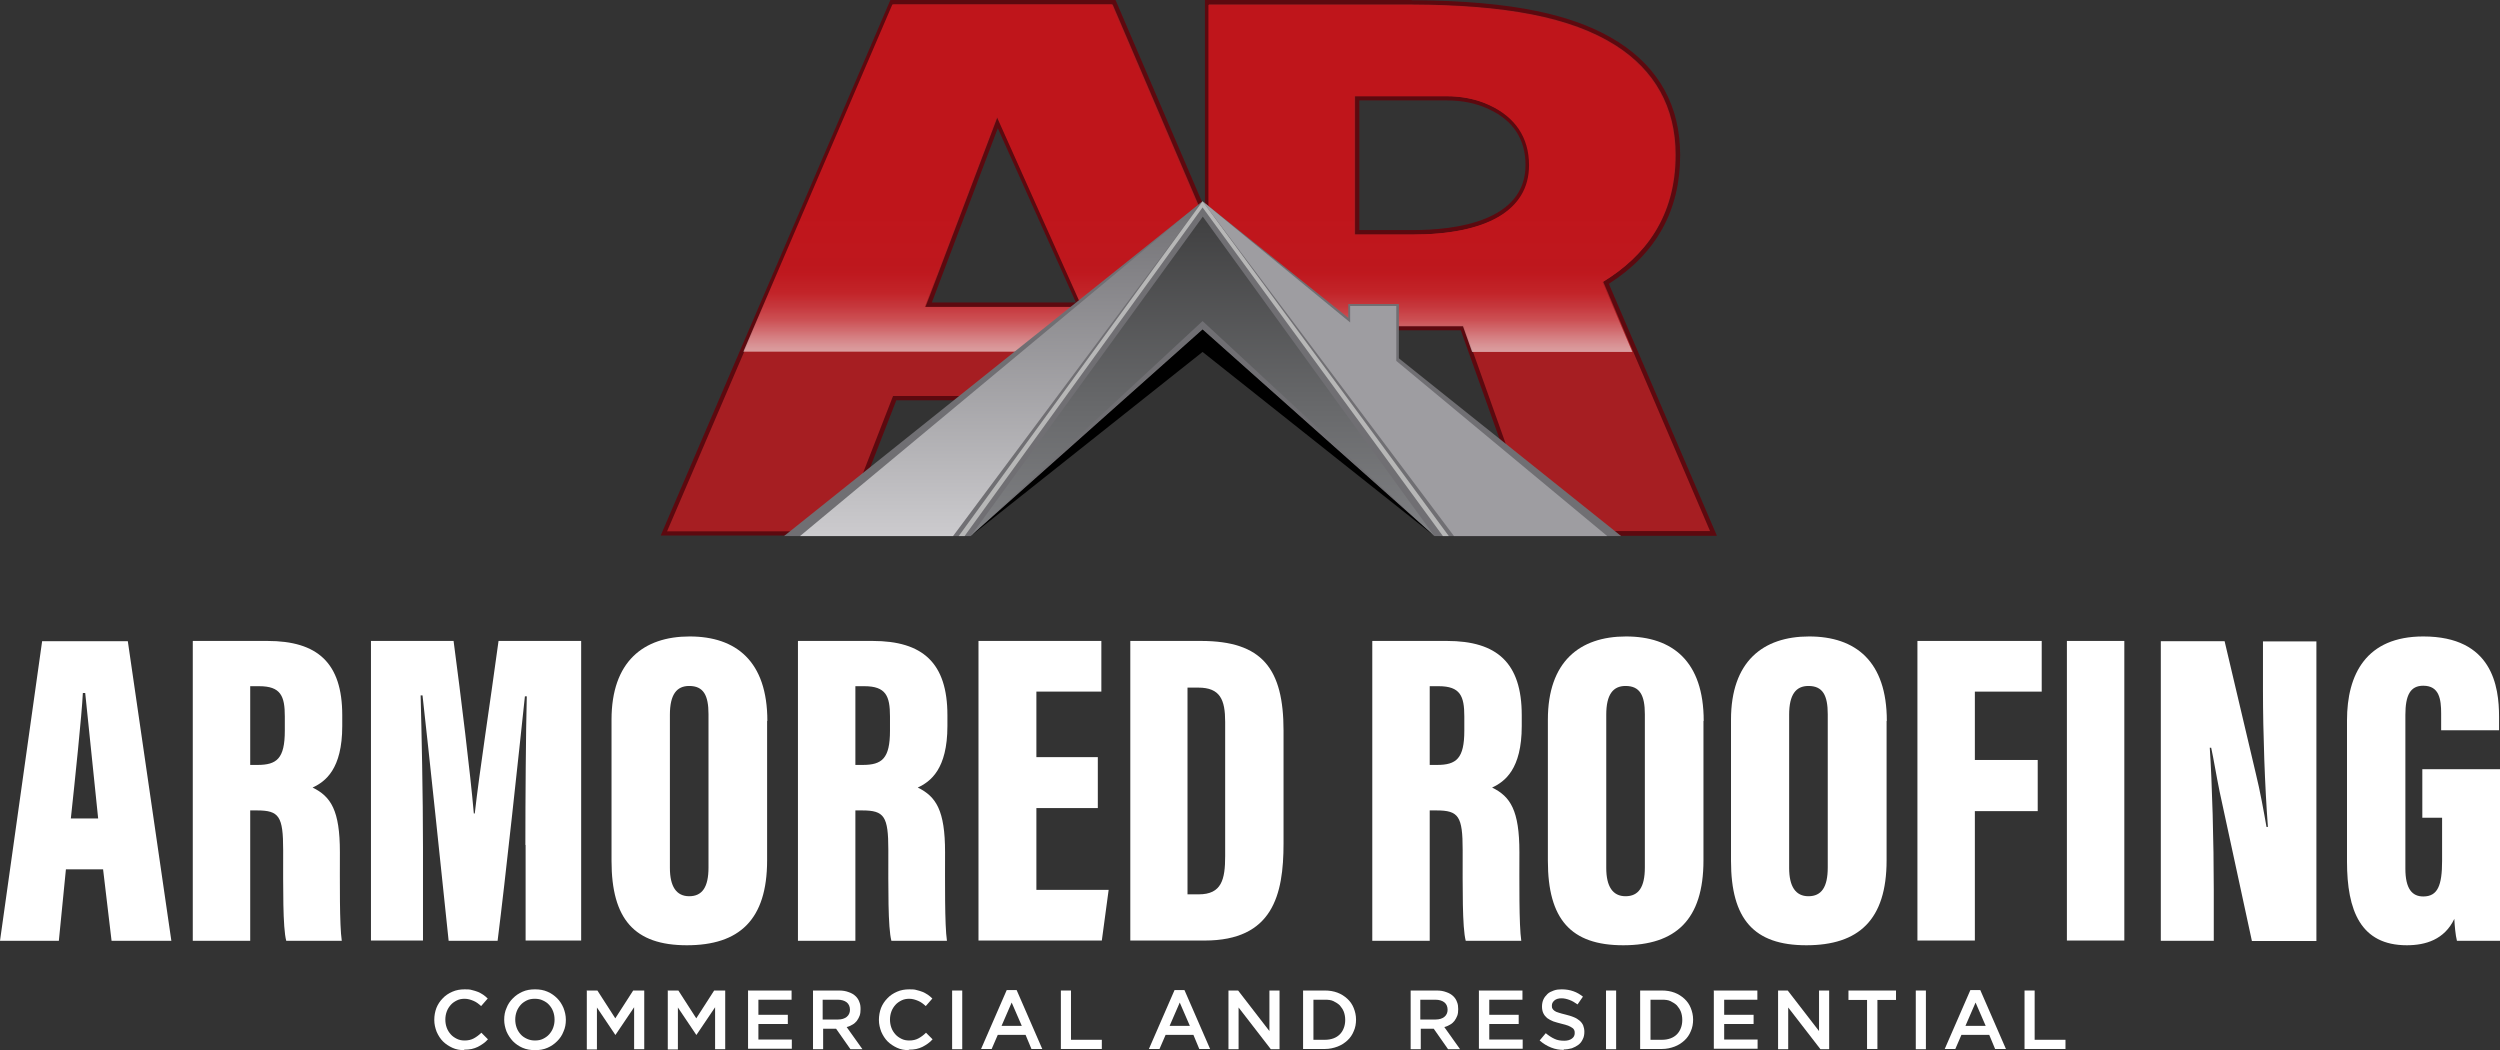
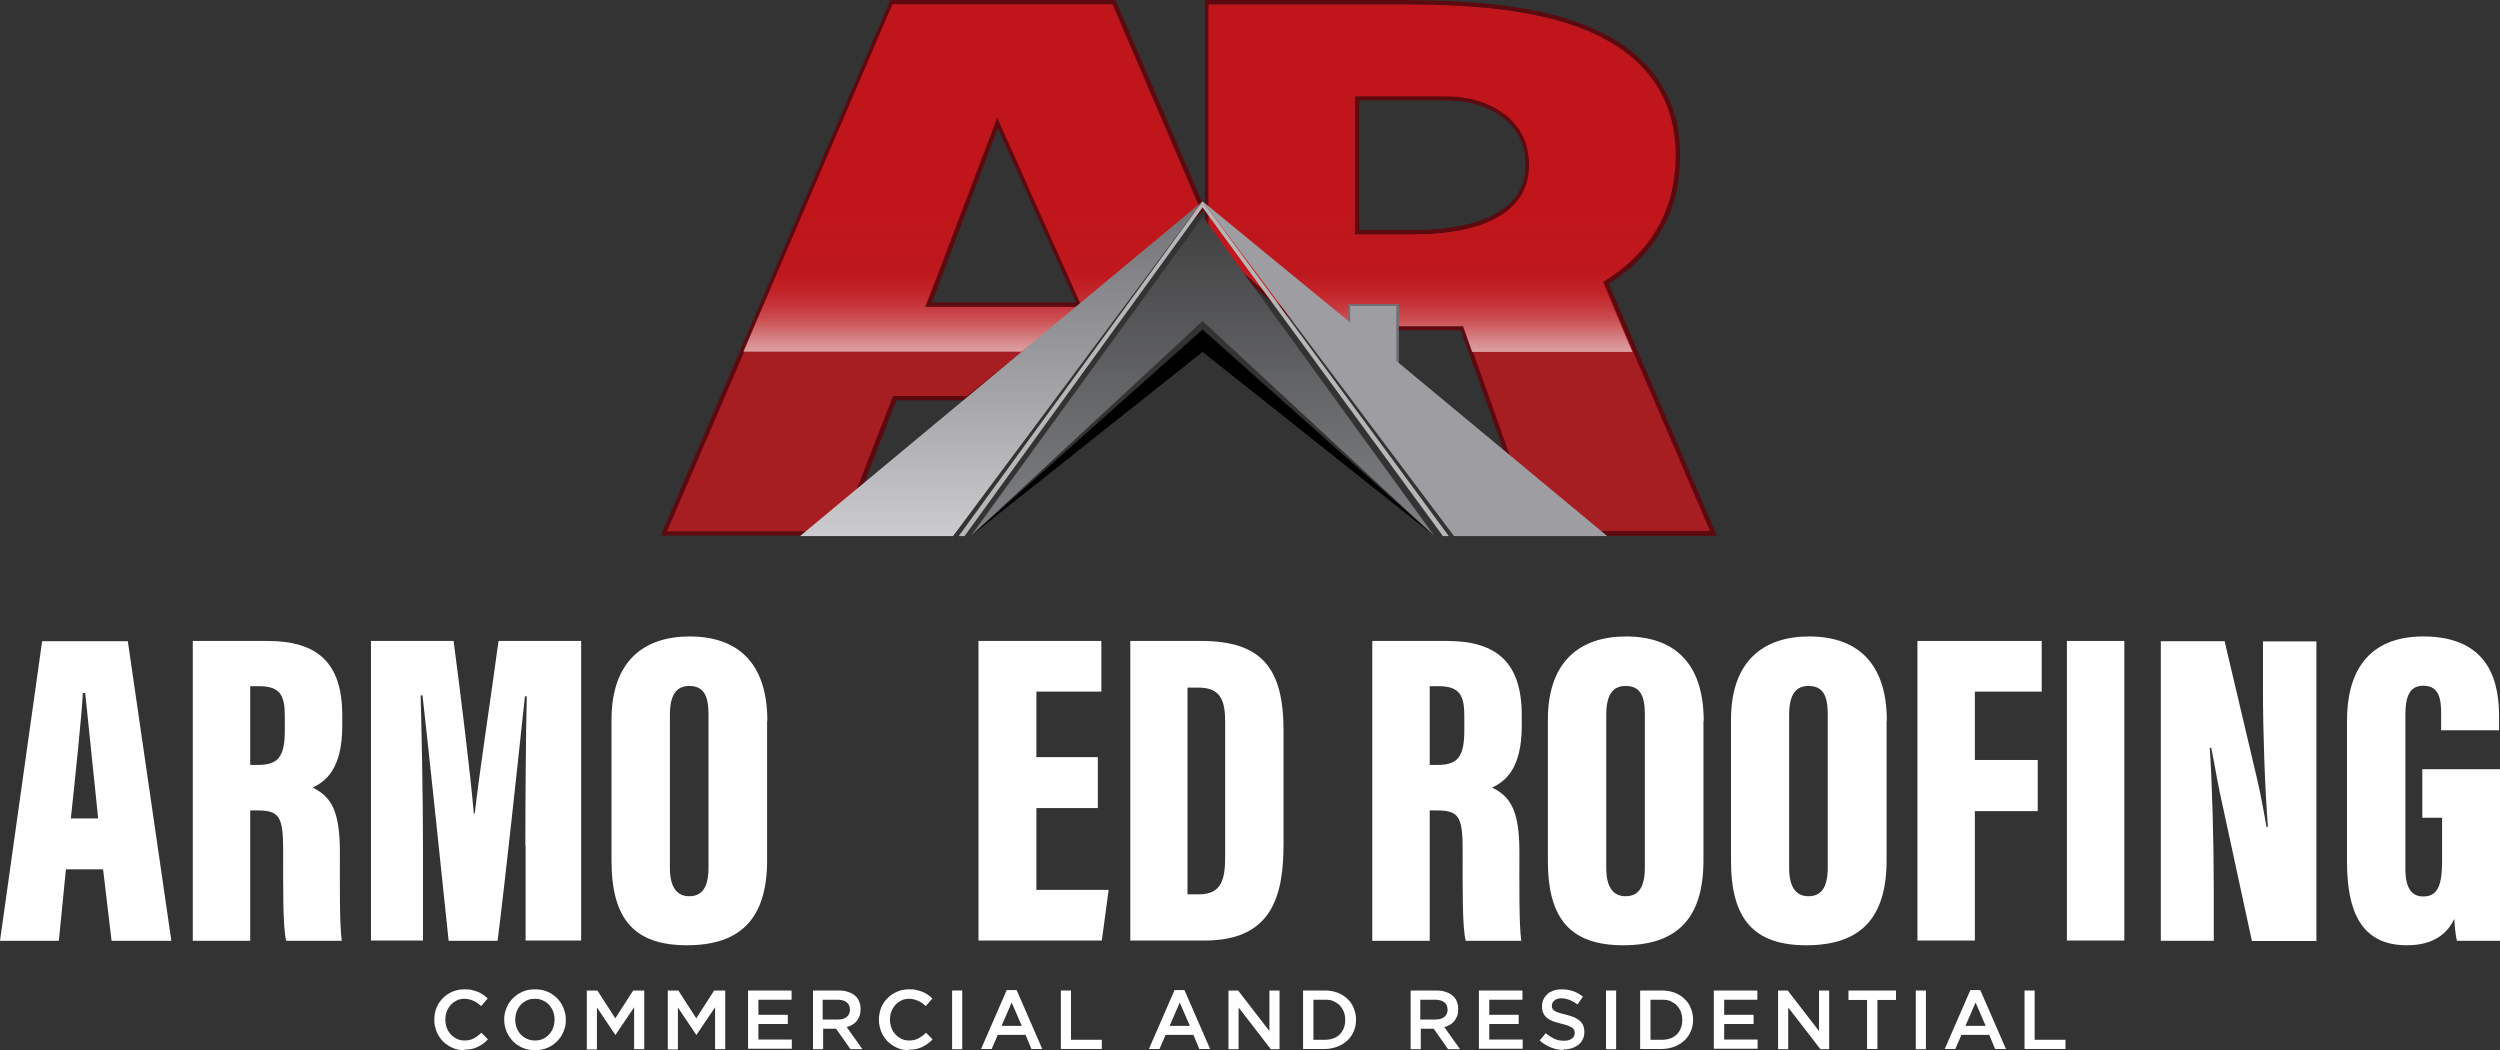
<svg xmlns="http://www.w3.org/2000/svg" width="319" height="134" viewBox="0 0 319 134" fill="none">
  <rect x="0" y="0" width="319" height="134" fill="#333333" stroke="none" />
  <path d="M8.41 110.93L7.509 120.044H0L5.376 81.814H16.309L21.865 120.044H14.236L13.155 110.93H8.41ZM12.524 104.433C12.014 99.56 11.263 92.101 10.873 88.431H10.572C10.452 91.078 9.551 99.68 9.04 104.433H12.524Z" fill="white" />
  <path d="M24.629 81.784H34.12C40.517 81.784 43.671 84.581 43.671 91.258V92.642C43.671 98.146 41.508 99.74 39.886 100.492C42.229 101.635 43.37 103.41 43.37 108.734C43.37 112.404 43.31 118.028 43.611 120.044H36.523C36.072 118.329 36.132 113.336 36.132 108.463C36.132 104.162 35.621 103.41 32.798 103.41H31.927V120.044H24.599V81.814L24.629 81.784ZM31.957 97.605H32.858C35.321 97.605 36.342 96.793 36.342 93.244V91.409C36.342 88.822 35.832 87.559 33.069 87.559H31.927V97.605H31.957Z" fill="white" />
  <path d="M67.038 107.832C67.038 101.936 67.098 93.544 67.218 88.852H66.978C66.167 96.492 64.515 111.952 63.494 120.044H57.246C56.375 111.682 54.724 95.921 53.913 88.732H53.672C53.792 93.213 53.973 101.515 53.973 108.102V120.013H47.335V81.784H57.877C58.838 89.063 60.01 98.597 60.46 103.801H60.58C61.211 98.237 62.472 90.206 63.614 81.784H74.156V120.013H67.068V107.802L67.038 107.832Z" fill="white" />
  <path d="M97.883 92.01V109.787C97.883 117.367 94.339 120.615 87.642 120.615C80.944 120.615 78.031 117.276 78.031 109.847V91.83C78.031 84.43 82.085 81.212 88.002 81.212C93.919 81.212 97.914 84.37 97.914 91.98L97.883 92.01ZM85.479 91.198V110.749C85.479 113.095 86.29 114.359 87.942 114.359C89.594 114.359 90.405 113.216 90.405 110.689V91.138C90.405 88.732 89.774 87.529 87.942 87.529C86.35 87.529 85.479 88.612 85.479 91.198Z" fill="white" />
-   <path d="M101.848 81.784H111.339C117.737 81.784 120.89 84.581 120.89 91.258V92.642C120.89 98.146 118.728 99.74 117.106 100.492C119.449 101.635 120.59 103.41 120.59 108.734C120.59 112.404 120.53 118.028 120.83 120.044H113.742C113.291 118.329 113.351 113.336 113.351 108.463C113.351 104.162 112.841 103.41 110.018 103.41H109.147V120.044H101.818V81.814L101.848 81.784ZM109.177 97.605H110.078C112.541 97.605 113.562 96.793 113.562 93.244V91.409C113.562 88.822 113.051 87.559 110.288 87.559H109.147V97.605H109.177Z" fill="white" />
  <path d="M140.082 103.109H132.243V113.547H141.464L140.593 120.013H124.855V81.784H140.533V88.251H132.243V96.612H140.082V103.079V103.109Z" fill="white" />
  <path d="M144.197 81.784H153.238C161.077 81.784 163.78 85.333 163.78 93.244V107.621C163.78 114.208 162.398 120.013 153.718 120.013H144.227V81.784H144.197ZM151.526 114.118H152.967C155.881 114.118 156.331 112.223 156.331 109.245V92.101C156.331 89.303 155.701 87.739 152.907 87.739H151.526V114.118Z" fill="white" />
  <path d="M175.133 81.784H184.624C191.021 81.784 194.175 84.581 194.175 91.258V92.642C194.175 98.146 192.013 99.74 190.391 100.492C192.733 101.635 193.875 103.41 193.875 108.734C193.875 112.404 193.815 118.028 194.115 120.044H187.027C186.576 118.329 186.636 113.336 186.636 108.463C186.636 104.162 186.126 103.41 183.303 103.41H182.432V120.044H175.103V81.814L175.133 81.784ZM182.462 97.605H183.363C185.825 97.605 186.847 96.793 186.847 93.244V91.409C186.847 88.822 186.336 87.559 183.573 87.559H182.432V97.605H182.462Z" fill="white" />
  <path d="M217.362 92.01V109.787C217.362 117.367 213.818 120.615 207.12 120.615C200.422 120.615 197.509 117.276 197.509 109.847V91.83C197.509 84.43 201.564 81.212 207.481 81.212C213.397 81.212 217.392 84.37 217.392 91.98L217.362 92.01ZM204.958 91.198V110.749C204.958 113.095 205.769 114.359 207.421 114.359C209.072 114.359 209.883 113.216 209.883 110.689V91.138C209.883 88.732 209.253 87.529 207.421 87.529C205.829 87.529 204.958 88.612 204.958 91.198Z" fill="white" />
  <path d="M240.729 92.01V109.787C240.729 117.367 237.185 120.615 230.487 120.615C223.79 120.615 220.876 117.276 220.876 109.847V91.83C220.876 84.43 224.931 81.212 230.848 81.212C236.765 81.212 240.759 84.37 240.759 91.98L240.729 92.01ZM228.295 91.198V110.749C228.295 113.095 229.106 114.359 230.758 114.359C232.41 114.359 233.221 113.216 233.221 110.689V91.138C233.221 88.732 232.59 87.529 230.758 87.529C229.166 87.529 228.295 88.612 228.295 91.198Z" fill="white" />
  <path d="M244.664 81.784H260.522V88.251H251.992V96.973H260.012V103.5H251.992V120.013H244.664V81.784Z" fill="white" />
  <path d="M271.064 81.784V120.013H263.736V81.784H271.064Z" fill="white" />
  <path d="M275.72 120.044V81.814H283.859L287.824 98.628C288.394 100.914 288.905 103.801 289.205 105.516H289.386C288.995 100.402 288.755 93.484 288.755 88.1V81.844H295.573V120.074H287.343L283.228 101.034C282.838 99.139 282.417 96.612 282.147 95.409H281.967C282.267 99.891 282.478 107.501 282.478 113.516V120.044H275.78H275.72Z" fill="white" />
  <path d="M319 120.044H313.504C313.323 119.352 313.203 118.028 313.173 117.246C311.912 119.893 309.509 120.615 307.106 120.615C301.219 120.615 299.477 116.193 299.477 109.937V91.92C299.477 86.025 301.94 81.212 309.209 81.212C318.039 81.212 318.88 87.589 318.88 91.469V93.183H311.491V91.048C311.491 89.213 311.251 87.499 309.209 87.499C307.557 87.499 306.926 88.702 306.926 91.228V110.84C306.926 113.426 307.797 114.389 309.209 114.389C311.041 114.389 311.611 113.005 311.611 109.847V104.343H309.088V98.146H319V119.983V120.044Z" fill="white" />
  <path d="M59.229 134C58.688 134 58.178 133.91 57.727 133.699C57.276 133.489 56.856 133.218 56.526 132.887C56.195 132.556 55.925 132.135 55.715 131.654C55.534 131.173 55.414 130.691 55.414 130.15C55.414 129.609 55.504 129.097 55.685 128.616C55.865 128.165 56.135 127.744 56.496 127.383C56.826 127.022 57.246 126.751 57.727 126.541C58.208 126.33 58.718 126.24 59.289 126.24C59.619 126.24 59.95 126.24 60.22 126.33C60.49 126.39 60.761 126.48 61.001 126.571C61.241 126.661 61.451 126.811 61.662 126.932C61.872 127.082 62.052 127.232 62.232 127.413L61.391 128.375C61.091 128.105 60.791 127.864 60.43 127.714C60.07 127.563 59.709 127.443 59.289 127.443C58.928 127.443 58.598 127.503 58.298 127.653C57.997 127.804 57.727 127.984 57.517 128.225C57.306 128.466 57.126 128.736 57.006 129.067C56.886 129.398 56.826 129.729 56.826 130.09C56.826 130.481 56.886 130.812 57.006 131.143C57.126 131.473 57.306 131.744 57.517 131.985C57.727 132.225 57.997 132.406 58.298 132.556C58.598 132.707 58.928 132.767 59.289 132.767C59.739 132.767 60.13 132.677 60.46 132.496C60.791 132.316 61.121 132.075 61.421 131.774L62.262 132.616C62.082 132.827 61.872 133.007 61.662 133.158C61.451 133.308 61.211 133.459 60.971 133.579C60.73 133.699 60.46 133.789 60.19 133.85C59.889 133.91 59.589 133.94 59.229 133.94V134Z" fill="white" />
  <path d="M68.269 134C67.699 134 67.158 133.91 66.677 133.699C66.197 133.489 65.806 133.218 65.446 132.857C65.116 132.496 64.845 132.105 64.635 131.624C64.455 131.143 64.335 130.661 64.335 130.12C64.335 129.578 64.425 129.067 64.635 128.616C64.815 128.135 65.086 127.744 65.446 127.383C65.806 127.022 66.197 126.751 66.677 126.541C67.158 126.33 67.669 126.24 68.269 126.24C68.87 126.24 69.381 126.33 69.861 126.541C70.342 126.751 70.732 127.022 71.093 127.383C71.453 127.744 71.693 128.135 71.903 128.616C72.084 129.097 72.204 129.578 72.204 130.12C72.204 130.661 72.114 131.173 71.903 131.624C71.723 132.105 71.453 132.496 71.093 132.857C70.732 133.218 70.342 133.489 69.861 133.699C69.381 133.91 68.87 134 68.269 134ZM68.269 132.767C68.63 132.767 68.99 132.707 69.29 132.556C69.591 132.406 69.861 132.225 70.071 131.985C70.282 131.744 70.462 131.473 70.582 131.143C70.702 130.812 70.762 130.481 70.762 130.12C70.762 129.729 70.702 129.398 70.582 129.067C70.462 128.736 70.282 128.466 70.071 128.225C69.861 127.984 69.591 127.804 69.26 127.653C68.96 127.503 68.6 127.443 68.239 127.443C67.879 127.443 67.518 127.503 67.218 127.653C66.918 127.804 66.647 127.984 66.437 128.225C66.227 128.466 66.047 128.736 65.927 129.067C65.806 129.398 65.746 129.729 65.746 130.09C65.746 130.481 65.806 130.812 65.927 131.143C66.047 131.473 66.227 131.744 66.437 131.985C66.647 132.225 66.918 132.406 67.248 132.556C67.579 132.707 67.909 132.767 68.269 132.767Z" fill="white" />
  <path d="M74.817 126.39H76.228L78.511 129.939L80.794 126.39H82.206V133.88H80.914V128.526L78.541 132.045H78.511L76.168 128.556V133.91H74.877V126.42L74.817 126.39Z" fill="white" />
  <path d="M85.149 126.39H86.56L88.843 129.939L91.126 126.39H92.537V133.88H91.246V128.526L88.873 132.045H88.843L86.5 128.556V133.91H85.209V126.42L85.149 126.39Z" fill="white" />
  <path d="M95.481 126.39H101.007V127.563H96.772V129.488H100.527V130.661H96.772V132.646H101.037V133.82H95.451V126.33L95.481 126.39Z" fill="white" />
  <path d="M103.71 126.39H107.044C107.525 126.39 107.915 126.45 108.306 126.601C108.666 126.721 108.966 126.901 109.207 127.142C109.417 127.353 109.567 127.593 109.657 127.864C109.777 128.135 109.807 128.435 109.807 128.766C109.807 129.097 109.777 129.368 109.687 129.609C109.597 129.849 109.477 130.06 109.327 130.27C109.177 130.451 108.996 130.631 108.756 130.752C108.546 130.872 108.306 130.992 108.035 131.052L110.048 133.88H108.516L106.684 131.263H105.032V133.88H103.74V126.39H103.71ZM106.924 130.09C107.404 130.09 107.765 129.969 108.035 129.759C108.306 129.548 108.456 129.218 108.456 128.857C108.456 128.435 108.306 128.105 108.035 127.894C107.765 127.684 107.374 127.563 106.894 127.563H104.972V130.09H106.894H106.924Z" fill="white" />
  <path d="M115.965 134C115.424 134 114.913 133.91 114.463 133.699C114.012 133.489 113.592 133.218 113.261 132.887C112.931 132.556 112.661 132.135 112.45 131.654C112.27 131.173 112.15 130.691 112.15 130.15C112.15 129.609 112.24 129.097 112.42 128.616C112.601 128.165 112.871 127.744 113.231 127.383C113.562 127.022 113.982 126.751 114.463 126.541C114.943 126.33 115.454 126.24 116.025 126.24C116.355 126.24 116.685 126.24 116.956 126.33C117.226 126.39 117.496 126.48 117.737 126.571C117.977 126.661 118.187 126.811 118.397 126.932C118.608 127.082 118.788 127.232 118.968 127.413L118.127 128.375C117.827 128.105 117.526 127.864 117.166 127.714C116.806 127.563 116.445 127.443 116.025 127.443C115.664 127.443 115.334 127.503 115.033 127.653C114.733 127.804 114.463 127.984 114.253 128.225C114.042 128.466 113.862 128.736 113.742 129.067C113.622 129.398 113.562 129.729 113.562 130.09C113.562 130.481 113.622 130.812 113.742 131.143C113.862 131.473 114.042 131.744 114.253 131.985C114.463 132.225 114.733 132.406 115.033 132.556C115.334 132.707 115.664 132.767 116.025 132.767C116.475 132.767 116.866 132.677 117.196 132.496C117.526 132.316 117.857 132.075 118.157 131.774L118.998 132.616C118.818 132.827 118.608 133.007 118.397 133.158C118.187 133.308 117.947 133.459 117.707 133.579C117.466 133.699 117.196 133.789 116.926 133.85C116.625 133.91 116.325 133.94 115.965 133.94V134Z" fill="white" />
  <path d="M121.491 126.39H122.782V133.88H121.491V126.39Z" fill="white" />
  <path d="M128.519 126.33H129.721L132.994 133.85H131.613L130.862 132.045H127.318L126.537 133.85H125.185L128.459 126.33H128.519ZM130.381 130.902L129.09 127.924L127.798 130.902H130.381Z" fill="white" />
  <path d="M135.367 126.39H136.658V132.677H140.593V133.85H135.367V126.36V126.39Z" fill="white" />
  <path d="M149.934 126.33H151.135L154.409 133.85H153.028L152.277 132.045H148.733L147.952 133.85H146.6L149.874 126.33H149.934ZM151.826 130.902L150.535 127.924L149.243 130.902H151.826Z" fill="white" />
  <path d="M156.782 126.39H157.983L161.978 131.564V126.39H163.269V133.88H162.158L158.043 128.556V133.88H156.752V126.39H156.782Z" fill="white" />
  <path d="M166.273 126.39H169.066C169.637 126.39 170.177 126.48 170.658 126.661C171.139 126.841 171.559 127.112 171.92 127.443C172.28 127.774 172.55 128.165 172.73 128.616C172.911 129.067 173.031 129.548 173.031 130.09C173.031 130.631 172.941 131.143 172.73 131.594C172.55 132.045 172.28 132.436 171.92 132.767C171.559 133.098 171.139 133.368 170.658 133.549C170.177 133.729 169.637 133.85 169.066 133.85H166.273V126.36V126.39ZM169.066 132.677C169.457 132.677 169.817 132.616 170.147 132.496C170.478 132.376 170.748 132.195 170.958 131.985C171.169 131.774 171.349 131.503 171.469 131.173C171.589 130.872 171.649 130.511 171.649 130.15C171.649 129.759 171.589 129.428 171.469 129.097C171.349 128.796 171.169 128.526 170.958 128.285C170.748 128.075 170.448 127.894 170.147 127.744C169.847 127.593 169.457 127.563 169.066 127.563H167.594V132.677H169.066Z" fill="white" />
  <path d="M179.969 126.39H183.303C183.783 126.39 184.174 126.45 184.564 126.601C184.925 126.721 185.225 126.901 185.465 127.142C185.675 127.353 185.826 127.593 185.916 127.864C186.036 128.135 186.066 128.435 186.066 128.766C186.066 129.097 186.036 129.368 185.946 129.609C185.856 129.849 185.735 130.06 185.585 130.27C185.435 130.451 185.255 130.631 185.015 130.752C184.804 130.872 184.564 130.992 184.294 131.052L186.306 133.88H184.774L182.942 131.263H181.29V133.88H179.999V126.39H179.969ZM183.182 130.09C183.663 130.09 184.023 129.969 184.294 129.759C184.564 129.548 184.714 129.218 184.714 128.857C184.714 128.435 184.564 128.105 184.294 127.894C184.023 127.684 183.633 127.563 183.152 127.563H181.23V130.09H183.152H183.182Z" fill="white" />
  <path d="M188.739 126.39H194.265V127.563H190.031V129.488H193.785V130.661H190.031V132.646H194.295V133.82H188.709V126.33L188.739 126.39Z" fill="white" />
  <path d="M199.582 133.97C199.011 133.97 198.44 133.88 197.93 133.669C197.389 133.459 196.909 133.158 196.458 132.767L197.239 131.834C197.599 132.135 197.96 132.376 198.35 132.556C198.711 132.737 199.131 132.797 199.612 132.797C200.002 132.797 200.332 132.707 200.573 132.526C200.813 132.346 200.933 132.135 200.933 131.834C200.933 131.684 200.933 131.564 200.873 131.443C200.813 131.323 200.753 131.233 200.603 131.143C200.483 131.052 200.302 130.962 200.092 130.872C199.882 130.782 199.582 130.721 199.251 130.631C198.861 130.541 198.5 130.421 198.2 130.33C197.9 130.21 197.629 130.06 197.419 129.909C197.209 129.729 197.059 129.548 196.939 129.308C196.818 129.067 196.758 128.766 196.758 128.435C196.758 128.105 196.818 127.804 196.939 127.533C197.059 127.262 197.239 127.052 197.449 126.841C197.659 126.631 197.93 126.51 198.26 126.39C198.59 126.27 198.921 126.24 199.281 126.24C199.822 126.24 200.332 126.33 200.753 126.48C201.203 126.631 201.594 126.871 201.984 127.172L201.294 128.165C200.963 127.924 200.603 127.714 200.272 127.593C199.942 127.473 199.612 127.383 199.251 127.383C198.861 127.383 198.56 127.473 198.35 127.653C198.14 127.834 198.02 128.044 198.02 128.285C198.02 128.435 198.02 128.586 198.08 128.676C198.14 128.796 198.23 128.887 198.35 128.977C198.47 129.067 198.651 129.157 198.891 129.218C199.131 129.308 199.431 129.368 199.762 129.458C200.152 129.548 200.513 129.669 200.813 129.789C201.113 129.909 201.354 130.06 201.564 130.24C201.774 130.421 201.924 130.631 202.014 130.842C202.105 131.082 202.165 131.353 202.165 131.654C202.165 132.015 202.105 132.346 201.954 132.616C201.834 132.887 201.654 133.128 201.414 133.308C201.173 133.489 200.903 133.639 200.573 133.759C200.242 133.85 199.882 133.91 199.492 133.91L199.582 133.97Z" fill="white" />
  <path d="M204.928 126.39H206.219V133.88H204.928V126.39Z" fill="white" />
  <path d="M209.283 126.39H212.076C212.647 126.39 213.187 126.48 213.668 126.661C214.148 126.841 214.569 127.112 214.929 127.443C215.29 127.774 215.56 128.165 215.74 128.616C215.92 129.067 216.041 129.548 216.041 130.09C216.041 130.631 215.95 131.143 215.74 131.594C215.56 132.045 215.29 132.436 214.929 132.767C214.569 133.098 214.148 133.368 213.668 133.549C213.187 133.729 212.647 133.85 212.076 133.85H209.283V126.36V126.39ZM212.076 132.677C212.466 132.677 212.827 132.616 213.157 132.496C213.488 132.376 213.758 132.195 213.968 131.985C214.178 131.774 214.359 131.503 214.479 131.173C214.599 130.872 214.659 130.511 214.659 130.15C214.659 129.759 214.599 129.428 214.479 129.097C214.359 128.796 214.178 128.526 213.968 128.285C213.758 128.075 213.458 127.894 213.157 127.744C212.857 127.593 212.466 127.563 212.076 127.563H210.604V132.677H212.076Z" fill="white" />
  <path d="M218.714 126.39H224.24V127.563H220.005V129.488H223.759V130.661H220.005V132.646H224.27V133.82H218.684V126.33L218.714 126.39Z" fill="white" />
  <path d="M226.913 126.39H228.115L232.109 131.564V126.39H233.401V133.88H232.29L228.175 128.556V133.88H226.883V126.39H226.913Z" fill="white" />
  <path d="M238.236 127.593H235.864V126.39H241.931V127.593H239.558V133.85H238.236V127.593Z" fill="white" />
  <path d="M244.454 126.39H245.745V133.88H244.454V126.39Z" fill="white" />
  <path d="M251.482 126.33H252.683L255.957 133.85H254.575L253.825 132.045H250.28L249.5 133.85H248.148L251.422 126.33H251.482ZM253.374 130.902L252.083 127.924L250.791 130.902H253.374Z" fill="white" />
  <path d="M258.33 126.39H259.621V132.677H263.556V133.85H258.33V126.36V126.39Z" fill="white" />
  <path d="M195.947 68.068L186.606 41.839H166.543L154.139 31.041L154.049 0.301H180.179C192.673 0.361 200.753 2.015 206.369 5.595C211.535 8.903 214.148 13.686 214.148 19.792C214.148 26.83 211.055 32.304 204.988 36.094L218.714 68.068H195.977H195.947ZM180.299 29.657C189.73 29.657 194.926 26.619 194.926 21.085C194.926 17.686 193.304 15.19 190.06 13.686C188.438 12.934 186.606 12.543 184.564 12.543H173.151V29.657H180.269H180.299Z" fill="#A61E22" />
  <path d="M180.149 0.571C192.043 0.632 200.422 2.136 206.189 5.805C211.115 8.963 213.818 13.626 213.818 19.762C213.818 27.612 209.943 32.695 204.567 35.944L218.203 67.767H196.097L186.757 41.538H166.483L154.259 30.8V0.571H180.119M172.911 29.928H180.299C189.67 29.928 195.226 26.92 195.226 21.085C195.226 17.476 193.424 14.949 190.211 13.445C188.469 12.633 186.546 12.272 184.594 12.272H172.911V29.928ZM180.149 0H153.748V31.071L153.929 31.252L166.153 41.99L166.303 42.14H186.396L195.617 68.008L195.737 68.369H219.074L218.744 67.587L205.288 36.215C211.325 32.364 214.389 26.86 214.389 19.792C214.389 13.595 211.746 8.723 206.489 5.354C200.903 1.805 192.914 0.15 180.69 0.03H180.119L180.149 0ZM173.451 12.813H184.594C186.576 12.813 188.378 13.174 189.97 13.926C193.094 15.37 194.656 17.776 194.656 21.055C194.656 28.274 185.645 29.357 180.299 29.357H173.451V12.813Z" fill="#5C090F" />
  <path d="M84.728 68.068L113.802 0.271H142.155L153.478 26.65L137.98 39.373V39.283L123.593 50.712L114.192 50.773L107.465 68.038H84.728V68.068ZM137.74 38.861L127.318 15.611L118.517 38.861H137.74Z" fill="#A61E22" />
  <path d="M141.975 0.571L153.118 26.59L138.07 38.952L127.288 14.919L118.097 39.162H137.65L123.353 50.532H113.952L107.224 67.797H85.119L113.982 0.571H141.975ZM142.335 0H113.622L113.472 0.331L84.638 67.556L84.308 68.338H107.645L107.795 67.978L114.373 51.073H123.593L123.744 50.953L137.83 39.734V39.824L138.431 39.373L153.478 27.011L153.808 26.74L153.628 26.349L142.485 0.331L142.335 0ZM118.908 38.591L127.318 16.363L137.289 38.591H118.908Z" fill="#5C090F" />
  <path d="M186.666 41.599L187.838 44.907H208.291L204.477 36.004C209.823 32.725 213.728 27.672 213.728 19.822C213.728 13.686 211.025 9.024 206.099 5.865C200.302 2.196 191.922 0.692 180.059 0.632H154.199V30.891L166.423 41.629H186.696L186.666 41.599ZM172.79 12.272H184.474C186.396 12.272 188.318 12.603 190.09 13.445C193.304 14.949 195.106 17.506 195.106 21.085C195.106 26.92 189.55 29.928 180.179 29.928H172.79V12.272Z" fill="url(#paint0_linear_200_103)" />
  <path d="M130.381 44.877L137.56 39.162H118.007L127.198 14.919L137.95 38.952L152.998 26.619L141.855 0.572H113.862L94.85 44.877H130.381Z" fill="url(#paint1_linear_200_103)" />
  <path d="M172.04 44.005V38.801H178.497V49.359L172.04 44.005Z" fill="#706F73" />
-   <path d="M153.448 25.687L100.046 68.399H123.864L153.448 42.05L183.032 68.399H206.85L153.448 25.687Z" fill="#706F73" />
  <path d="M121.611 68.399L153.448 25.687L102.088 68.399H121.611Z" fill="url(#paint2_linear_200_103)" />
  <path d="M178.167 46.05V39.042H172.28V41.148L153.448 25.687L185.525 68.399H205.078L178.167 46.05Z" fill="url(#paint3_linear_200_103)" />
  <path d="M122.332 68.399L153.448 25.687L184.864 68.399H184.113L153.448 26.469L123.083 68.399H122.332Z" fill="#B7B7B7" />
  <path d="M123.864 68.399L153.478 27.642L183.032 68.399L153.448 40.967L123.864 68.399Z" fill="url(#paint4_linear_200_103)" />
  <path d="M123.864 68.399L153.448 42.05L183.032 68.399L153.448 44.907L123.864 68.399Z" fill="black" />
  <defs>
    <linearGradient id="paint0_linear_200_103" x1="183.963" y1="44.877" x2="183.963" y2="0.602" gradientUnits="userSpaceOnUse">
      <stop stop-color="#F8E6E6" stop-opacity="0.64" />
      <stop offset="0.03" stop-color="#E8AEB0" stop-opacity="0.74" />
      <stop offset="0.06" stop-color="#DB7E81" stop-opacity="0.82" />
      <stop offset="0.09" stop-color="#D1575B" stop-opacity="0.89" />
      <stop offset="0.13" stop-color="#C8393E" stop-opacity="0.94" />
      <stop offset="0.17" stop-color="#C32429" stop-opacity="0.97" />
      <stop offset="0.23" stop-color="#BF181E" stop-opacity="0.99" />
      <stop offset="0.41" stop-color="#BF151B" />
    </linearGradient>
    <linearGradient id="paint1_linear_200_103" x1="123.924" y1="44.877" x2="123.924" y2="0.572" gradientUnits="userSpaceOnUse">
      <stop stop-color="#F8E6E6" stop-opacity="0.64" />
      <stop offset="0.03" stop-color="#E8AEB0" stop-opacity="0.74" />
      <stop offset="0.06" stop-color="#DB7E81" stop-opacity="0.82" />
      <stop offset="0.09" stop-color="#D1575B" stop-opacity="0.89" />
      <stop offset="0.13" stop-color="#C8393E" stop-opacity="0.94" />
      <stop offset="0.17" stop-color="#C32429" stop-opacity="0.97" />
      <stop offset="0.23" stop-color="#BF181E" stop-opacity="0.99" />
      <stop offset="0.41" stop-color="#BF151B" />
    </linearGradient>
    <linearGradient id="paint2_linear_200_103" x1="127.768" y1="68.399" x2="127.768" y2="25.687" gradientUnits="userSpaceOnUse">
      <stop stop-color="#CCCBCE" />
      <stop offset="1" stop-color="#706F73" />
    </linearGradient>
    <linearGradient id="paint3_linear_200_103" x1="179.248" y1="1.17946e-05" x2="179.248" y2="1.17946e-05" gradientUnits="userSpaceOnUse">
      <stop stop-color="#CCCBCE" />
      <stop offset="1" stop-color="#706F73" />
    </linearGradient>
    <linearGradient id="paint4_linear_200_103" x1="153.448" y1="68.399" x2="153.448" y2="27.642" gradientUnits="userSpaceOnUse">
      <stop stop-color="#808184" />
      <stop offset="0.4" stop-color="#68696B" />
      <stop offset="1" stop-color="#404041" />
    </linearGradient>
  </defs>
</svg>